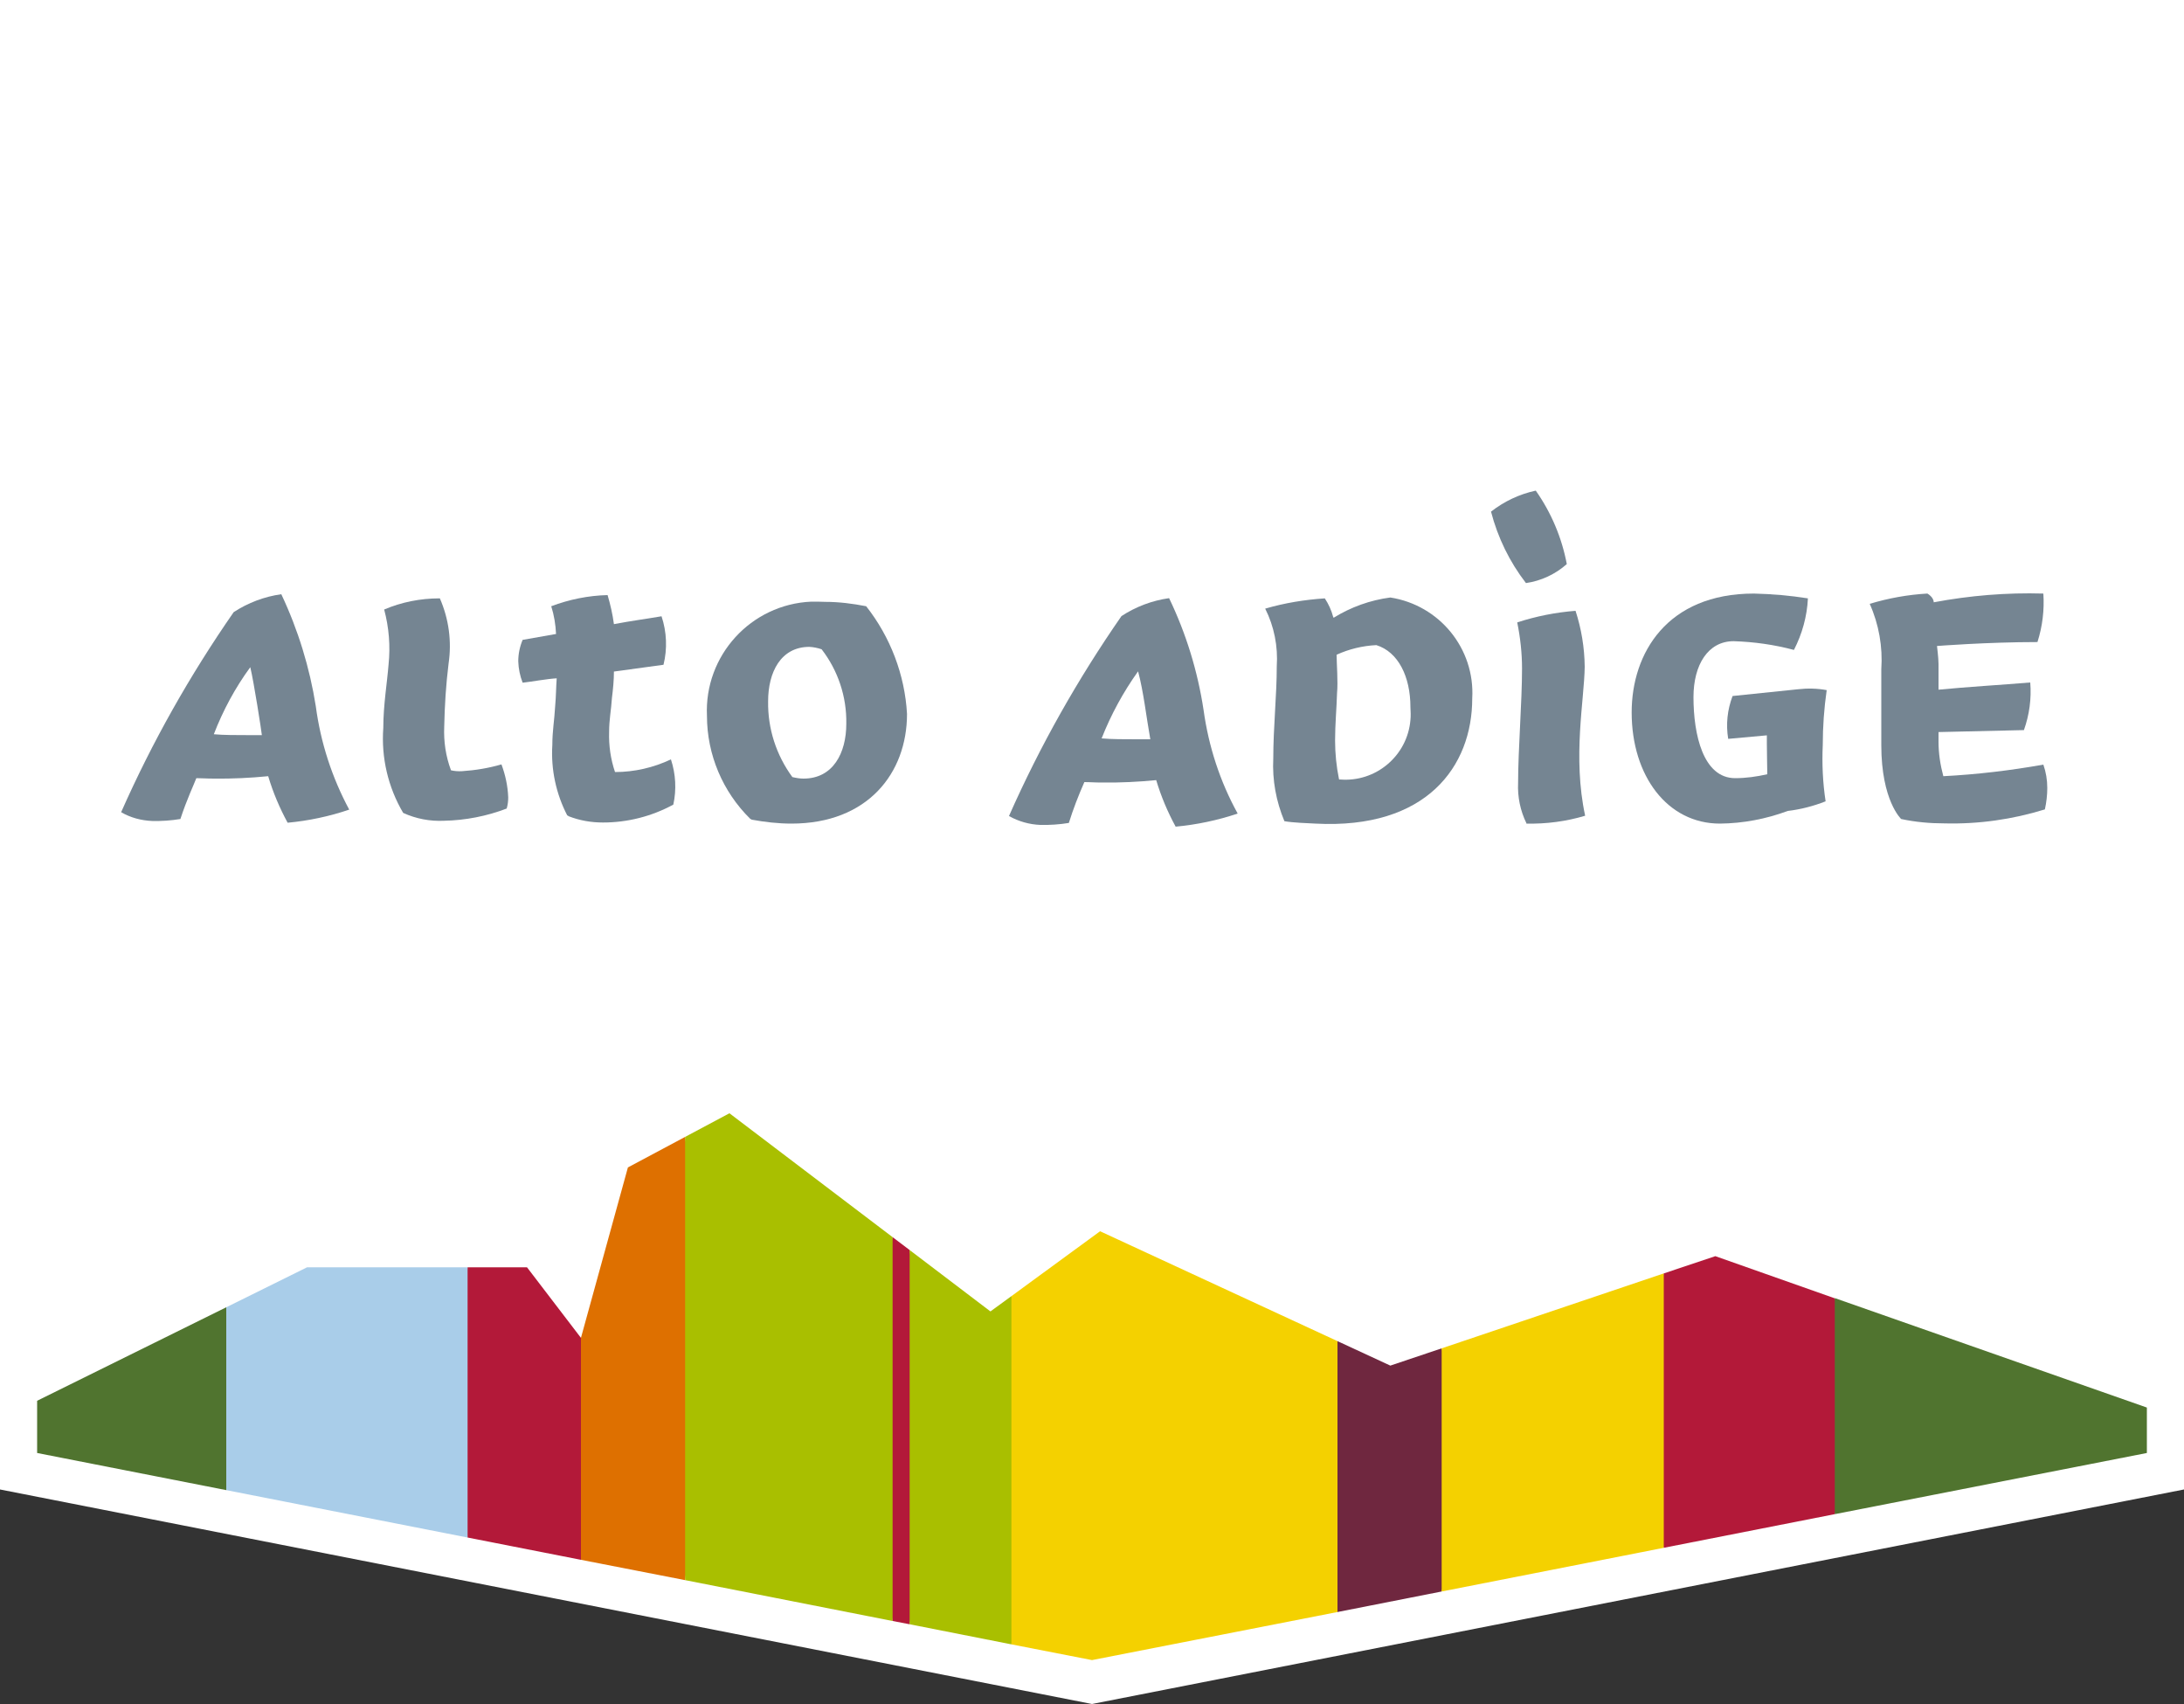
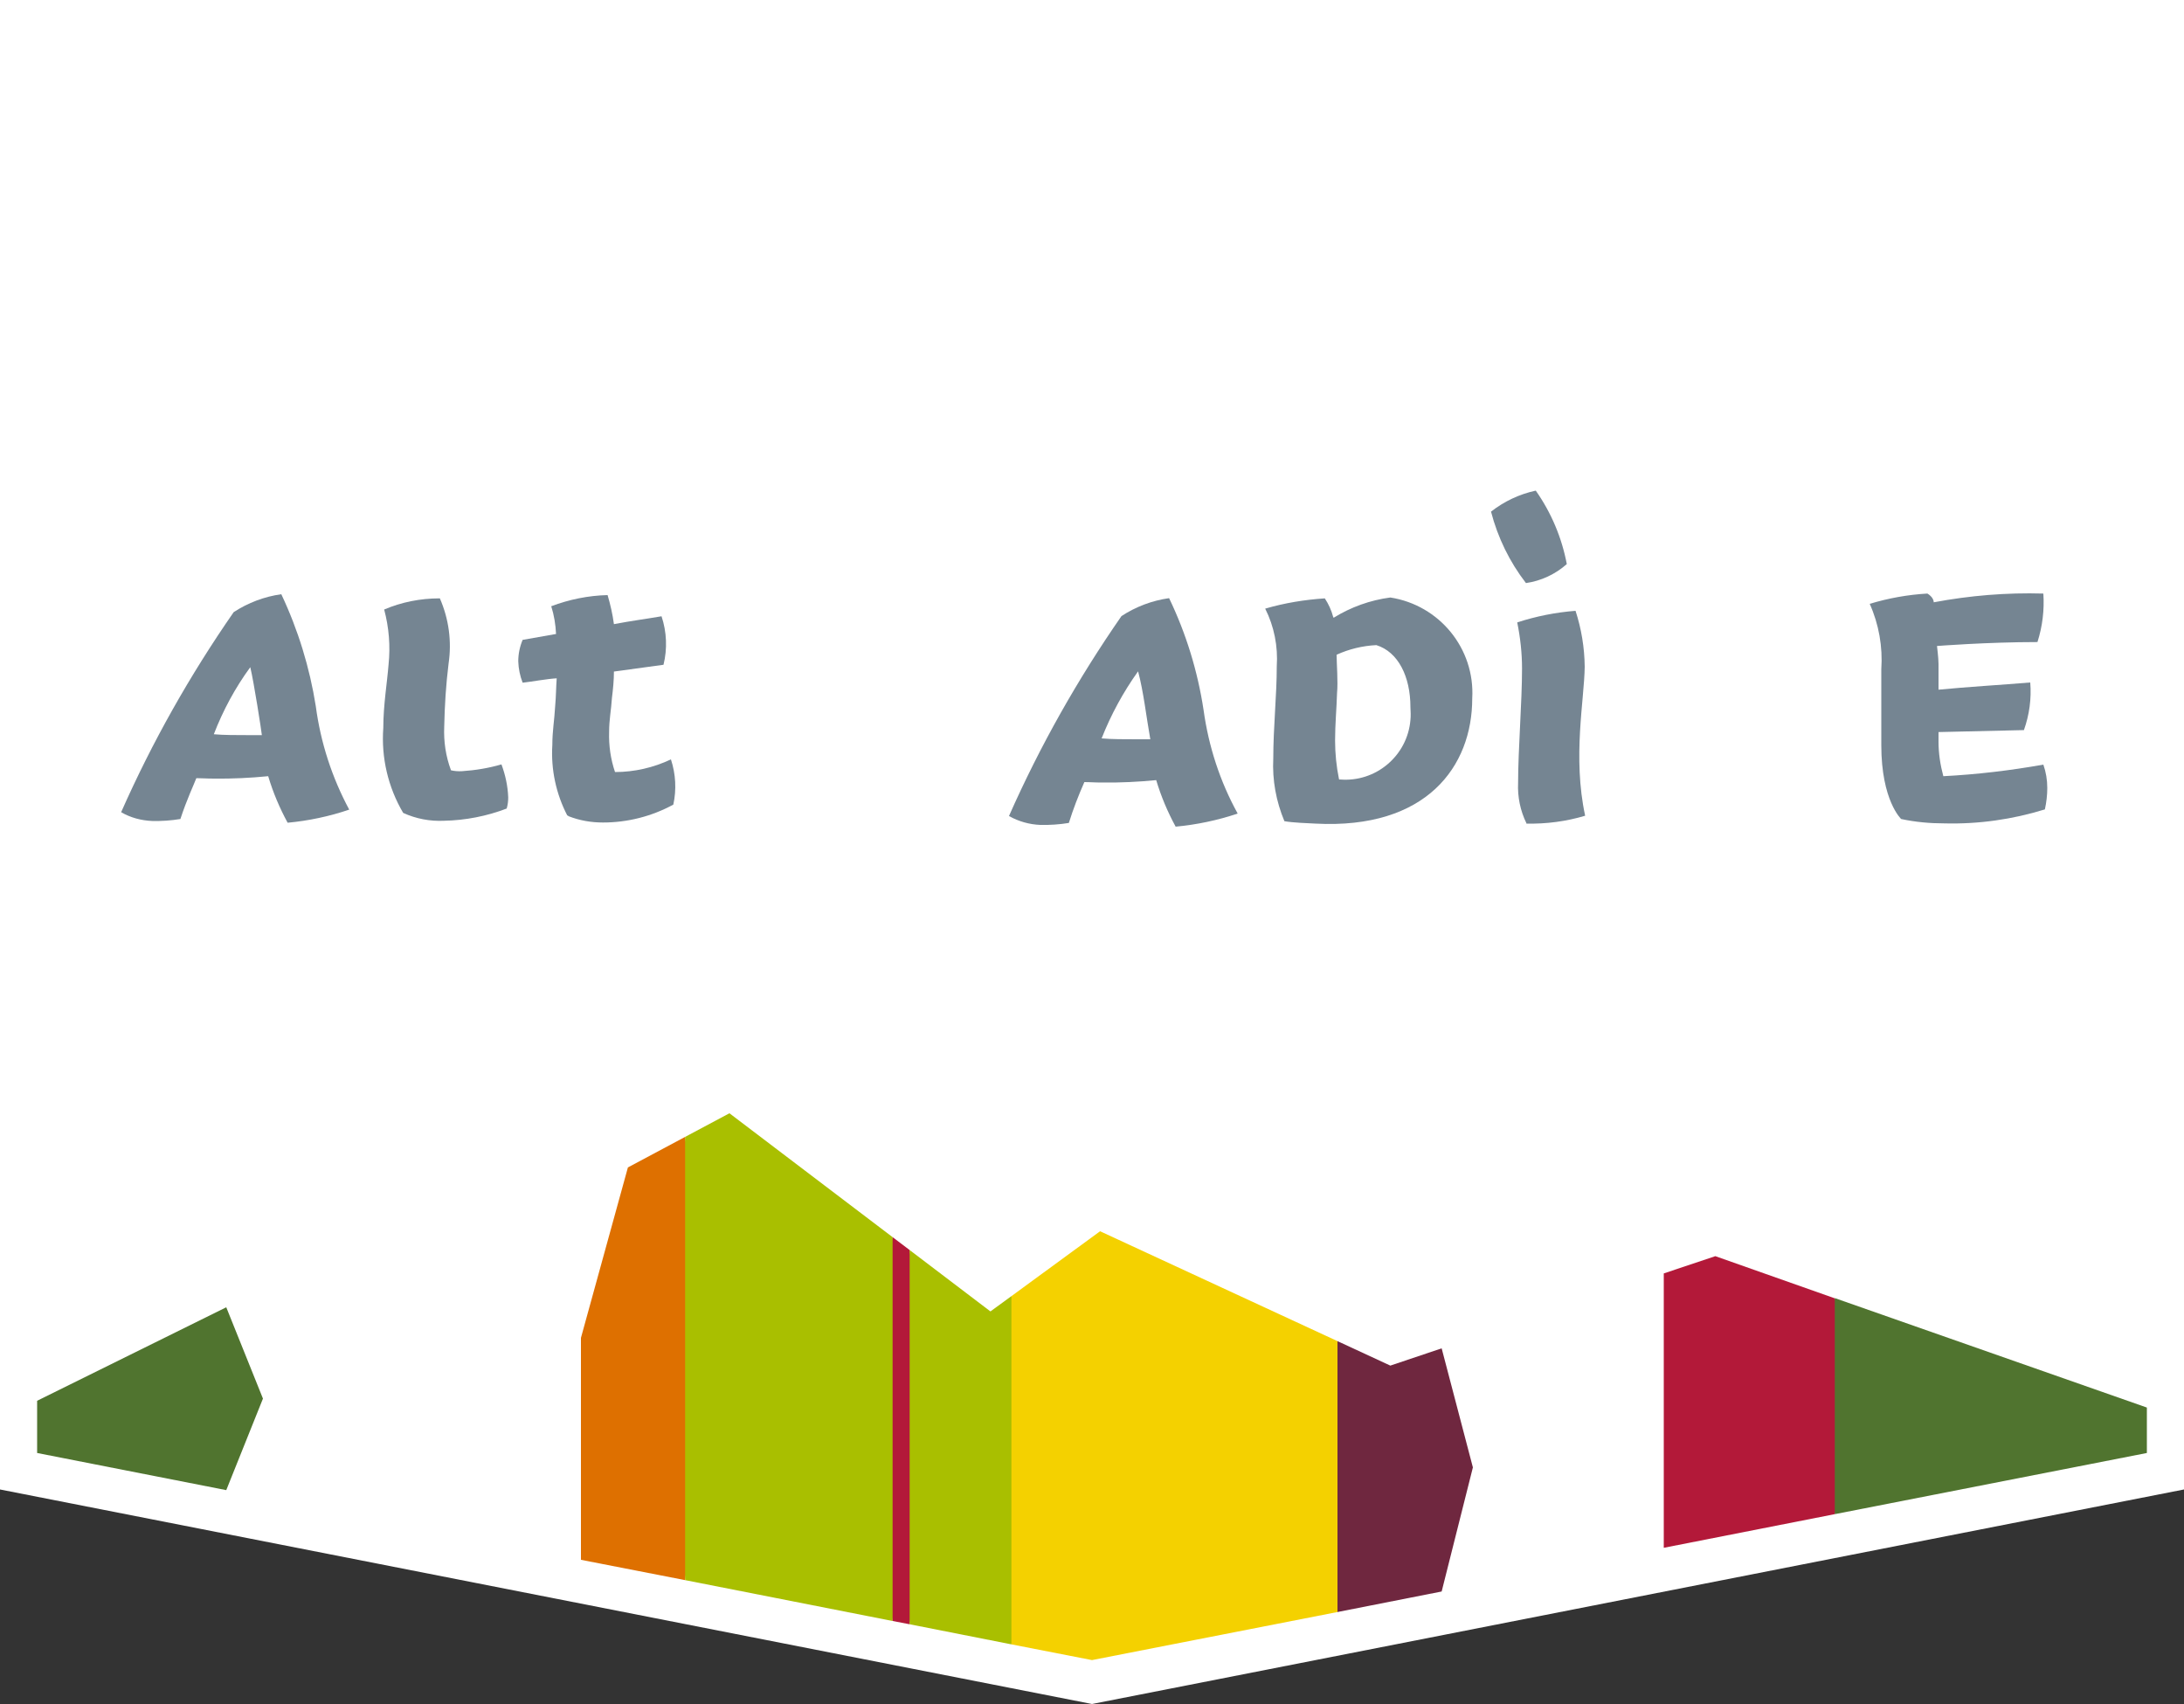
<svg xmlns="http://www.w3.org/2000/svg" id="Layer_1" viewBox="0 0 100 78">
  <rect x="0" y="0" width="100" height="78" fill="#333333" stroke="none" />
  <defs>
    <style>.cls-1{fill:#f4d100;}.cls-2{fill:#a9bf00;}.cls-3{fill:#b31939;}.cls-4{fill:#fff;}.cls-5{fill:#50742f;}.cls-6{fill:#a9cde9;}.cls-7{fill:#6f273f;}.cls-8{fill:#de7000;}.cls-9{fill:#758592;}</style>
  </defs>
  <g id="Ebene_2">
    <g id="Alto_Adige">
      <g id="Pointer">
        <g id="Pointer_Outline">
          <polygon id="Pointer-2" class="cls-4" points="100 0 100 68.18 50 78 0 68.18 0 0 100 0" />
        </g>
        <g id="Panorama">
          <polygon class="cls-5" points="1.7 64.12 1.7 66.51 10.36 68.21 12.04 64.02 10.36 59.84 1.7 64.12" />
-           <polygon class="cls-6" points="14.06 58.01 10.36 59.84 10.36 68.21 21.41 70.38 22.79 64.37 21.41 58.01 14.06 58.01" />
-           <polygon class="cls-3" points="26.6 61.24 24.13 58.01 21.41 58.01 21.41 70.38 26.6 71.4 27.99 65.57 26.6 61.24" />
          <polygon class="cls-8" points="31.37 72.33 32.67 62.19 31.37 52.04 28.75 53.44 26.6 61.24 26.6 71.4 31.37 72.33" />
          <polygon class="cls-2" points="40.87 56.63 41.46 64.7 40.87 74.2 31.37 72.33 31.37 52.04 33.4 50.96 40.87 56.63" />
          <polygon class="cls-3" points="40.87 56.63 40.87 74.2 41.65 74.35 42.97 65.66 41.65 57.22 40.87 56.63" />
          <polygon class="cls-2" points="46.31 59.33 45.35 60.03 41.65 57.22 41.65 74.35 46.31 75.27 47.92 66.69 46.31 59.33" />
          <polygon class="cls-1" points="61.24 73.79 62.27 67.02 61.24 61.39 50.37 56.36 46.31 59.33 46.31 75.27 50 75.99 61.24 73.79" />
          <polygon class="cls-7" points="66.01 72.85 67.44 67.17 66.01 61.72 63.66 62.51 61.24 61.39 61.24 73.79 66.01 72.85" />
-           <polygon class="cls-1" points="76.18 70.85 77.72 64.49 76.18 58.29 66.01 61.72 66.01 72.85 76.18 70.85" />
          <polygon class="cls-3" points="84.01 69.31 85.7 64.37 84.01 59.43 78.54 57.5 76.18 58.29 76.18 70.85 84.01 69.31" />
          <polygon class="cls-5" points="84.01 59.42 84.01 69.31 98.3 66.51 98.3 64.43 84.01 59.42" />
        </g>
        <g id="Alto_Adige_S">
          <path class="cls-9" d="M9.79,33.61c.44.04,1.04.04,1.58.04h.62c-.02-.2-.36-2.4-.53-3.11-.69.94-1.25,1.98-1.67,3.07ZM5.55,37.17c1.42-3.21,3.15-6.27,5.15-9.15.66-.43,1.4-.71,2.18-.82.77,1.63,1.3,3.36,1.58,5.13.22,1.66.74,3.26,1.53,4.73-.91.31-1.86.51-2.82.6-.37-.68-.67-1.39-.89-2.13-.82.08-1.64.12-2.47.11-.4,0-.53-.02-.82-.02-.11.29-.44.98-.73,1.87-.43.07-.86.1-1.29.09-.5-.02-.99-.15-1.42-.4h0Z" />
          <path class="cls-9" d="M20.14,27.39c.41.94.55,1.97.4,2.98-.12.96-.18,1.92-.2,2.89-.03.68.07,1.36.31,2,.17.04.34.05.51.04.61-.04,1.21-.14,1.8-.31.18.48.29.99.31,1.51,0,.17-.02.34-.07.51-.91.35-1.89.54-2.87.56-.64.03-1.28-.09-1.87-.36-.69-1.17-1.01-2.53-.91-3.89,0-1.04.18-2.11.24-2.89.09-.85.02-1.71-.2-2.53.8-.34,1.66-.51,2.53-.51Z" />
          <path class="cls-9" d="M25.98,37.34c-.52-1-.76-2.12-.69-3.24,0-.64.09-1.09.13-1.78.04-.44.04-.87.07-1.27-.42.02-1.18.16-1.56.2-.12-.31-.19-.64-.2-.98,0-.34.07-.67.2-.98l1.53-.27c-.02-.43-.09-.86-.22-1.27.82-.31,1.7-.49,2.58-.51.13.44.23.88.29,1.33.84-.16,1.36-.22,2.18-.36.24.72.27,1.49.09,2.22l-2.27.31c0,.4-.04.8-.09,1.2-.04.6-.13,1-.13,1.56-.02.63.07,1.25.27,1.84.88,0,1.76-.2,2.56-.58.22.67.26,1.38.11,2.07-.99.54-2.1.82-3.22.82-.54,0-1.07-.09-1.58-.29l-.04-.04Z" />
-           <path class="cls-9" d="M38.75,33.12c.02-1.23-.38-2.43-1.13-3.4-.18-.06-.37-.1-.56-.11-1.31,0-1.89,1.16-1.89,2.49-.02,1.25.37,2.46,1.11,3.47.17.04.34.07.51.07,1.36,0,1.96-1.18,1.96-2.51ZM34.35,37.48c-1.26-1.24-1.98-2.94-1.98-4.71-.13-2.76,2.01-5.11,4.78-5.23.21,0,.43,0,.64.01.63,0,1.25.08,1.87.2,1.11,1.41,1.77,3.14,1.87,4.93,0,2.71-1.8,5.02-5.29,5.02-.61,0-1.22-.07-1.82-.18l-.07-.04Z" />
          <path class="cls-9" d="M50.45,33.8c.44.04,1.04.04,1.6.04h.62c-.18-1-.31-2.18-.56-3.11-.68.95-1.24,1.98-1.67,3.07ZM46.2,37.35c1.42-3.21,3.15-6.27,5.15-9.15.66-.43,1.4-.71,2.18-.82.78,1.62,1.31,3.35,1.58,5.13.23,1.66.75,3.26,1.56,4.73-.92.31-1.88.51-2.84.6-.37-.68-.67-1.39-.89-2.13-.82.08-1.64.12-2.47.11-.38,0-.51-.02-.82-.02-.27.61-.51,1.23-.71,1.87-.43.07-.87.1-1.31.09-.5-.02-.99-.16-1.42-.4Z" />
          <path class="cls-9" d="M61.35,35.68c1.64.14,3.09-1.08,3.23-2.72.02-.2.01-.39,0-.59,0-1.4-.56-2.53-1.56-2.84-.63.03-1.25.18-1.82.44,0,.42.07,1.22.02,1.76-.02.69-.09,1.42-.09,2.16,0,.6.06,1.19.18,1.78l.04.02ZM61.06,28.28c.79-.49,1.68-.81,2.6-.93,2.25.35,3.88,2.34,3.75,4.62,0,3.11-2.09,6-7.18,5.73-.38-.02-1.02-.04-1.42-.11-.38-.91-.56-1.88-.51-2.87,0-1.42.16-2.89.16-4.22.06-.91-.12-1.83-.53-2.64.89-.26,1.81-.41,2.73-.47.17.26.3.54.38.84l.02.04Z" />
          <path class="cls-9" d="M69.89,37.68c-.28-.57-.41-1.21-.38-1.84,0-1.53.18-3.69.18-5.24,0-.71-.08-1.42-.22-2.11.86-.28,1.76-.46,2.67-.53.27.83.41,1.69.42,2.56-.02,1.53-.56,4.13.02,6.82-.87.26-1.78.38-2.69.36ZM70.31,22.46c-.74.16-1.44.49-2.04.96.31,1.19.85,2.3,1.6,3.27.69-.1,1.34-.4,1.87-.87-.23-1.21-.71-2.35-1.42-3.36h0Z" />
-           <path class="cls-9" d="M79.13,33.82c-.11-.66-.04-1.33.2-1.96l3-.31c.44-.05.88-.04,1.31.04-.12.83-.18,1.67-.18,2.51-.04.86,0,1.73.13,2.58-.56.22-1.14.37-1.73.44-1,.37-2.05.57-3.11.58-2.4,0-4.04-2.18-4.04-5.09,0-2.71,1.62-5.44,5.6-5.44.83.02,1.65.09,2.47.22-.04.82-.26,1.62-.64,2.36-.9-.24-1.82-.37-2.76-.4-1.18,0-1.84,1.09-1.84,2.56,0,1.71.44,3.71,1.91,3.71.49,0,.99-.07,1.47-.18,0-.38-.02-.8-.02-1.38v-.4l-1.76.16Z" />
          <path class="cls-9" d="M86.14,30.64c.07-1.03-.11-2.06-.53-3,.86-.26,1.75-.42,2.64-.47,0,0,.29.16.29.4,1.65-.31,3.34-.45,5.02-.4.05.75-.04,1.5-.27,2.22-2.31,0-4.6.18-4.6.18,0,0,.07.56.07.82v1.18c1.33-.13,2.89-.22,4.2-.33.06.74-.04,1.48-.29,2.18l-3.91.09v.44c0,.53.08,1.06.22,1.58,1.54-.08,3.06-.26,4.58-.53.12.34.18.7.18,1.07,0,.33-.04.66-.11.98-1.49.46-3.04.68-4.6.64-.66,0-1.33-.06-1.98-.2,0,0-.91-.84-.91-3.38v-3.47Z" />
        </g>
      </g>
    </g>
  </g>
</svg>